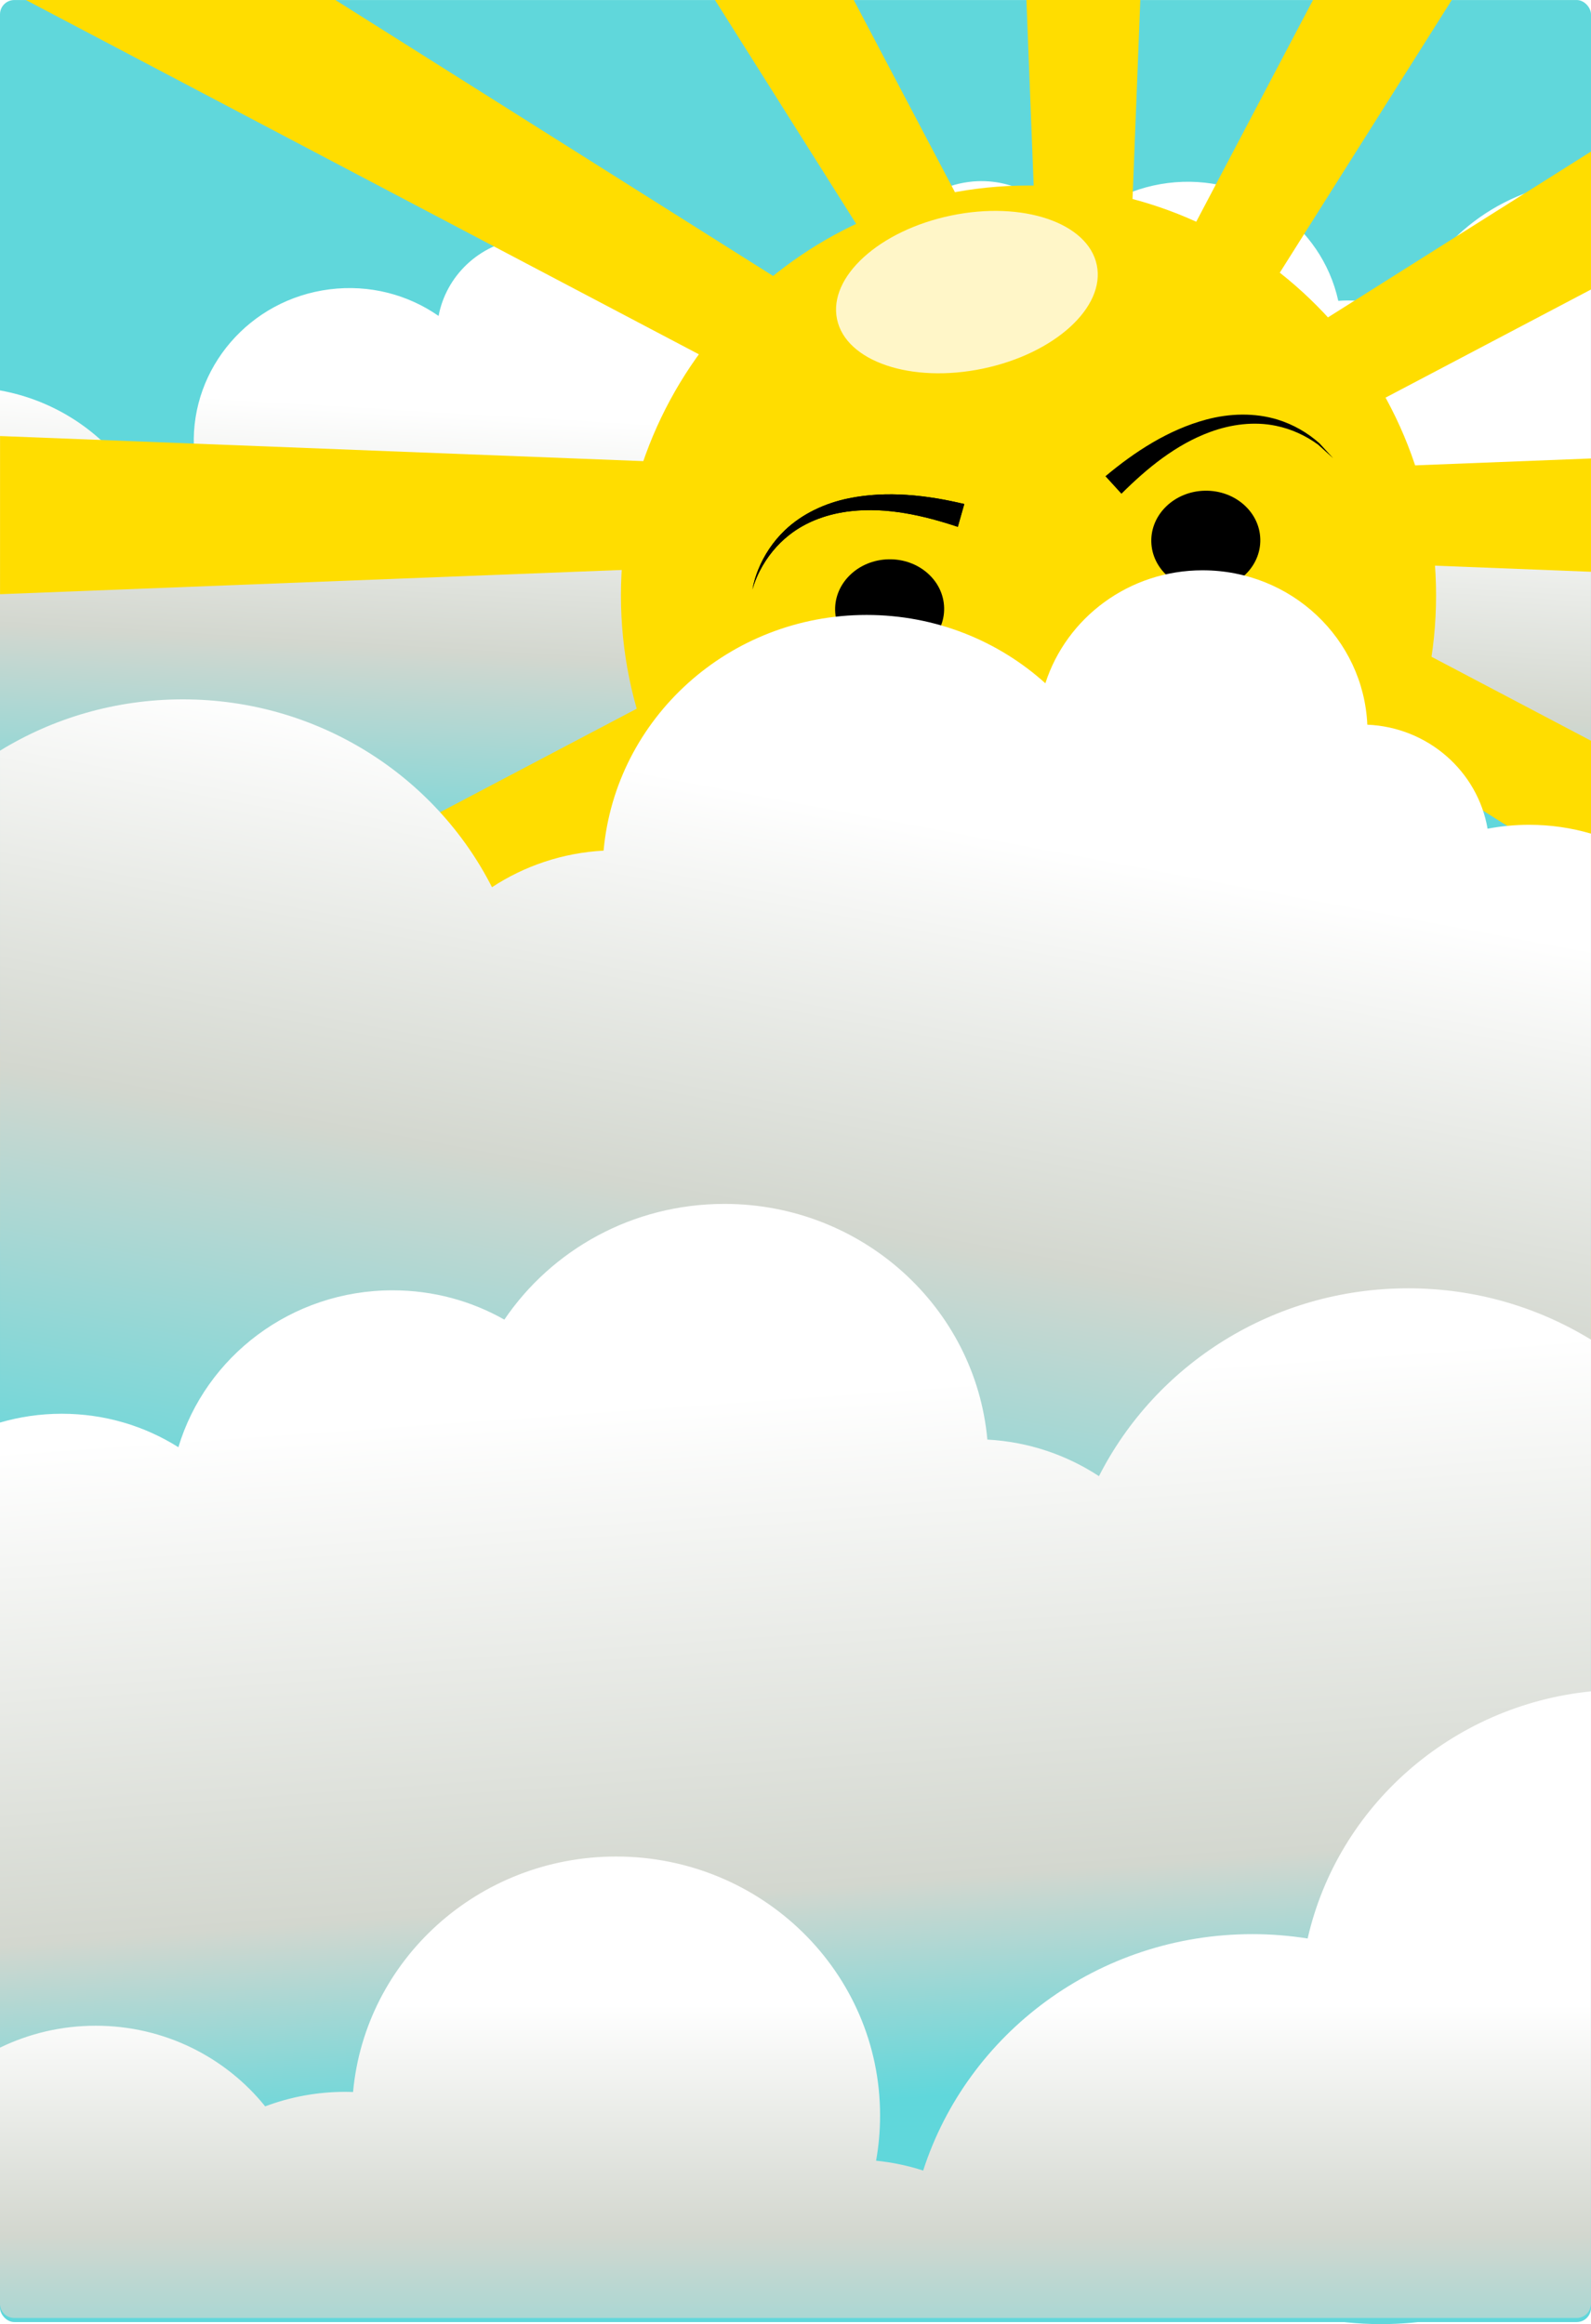
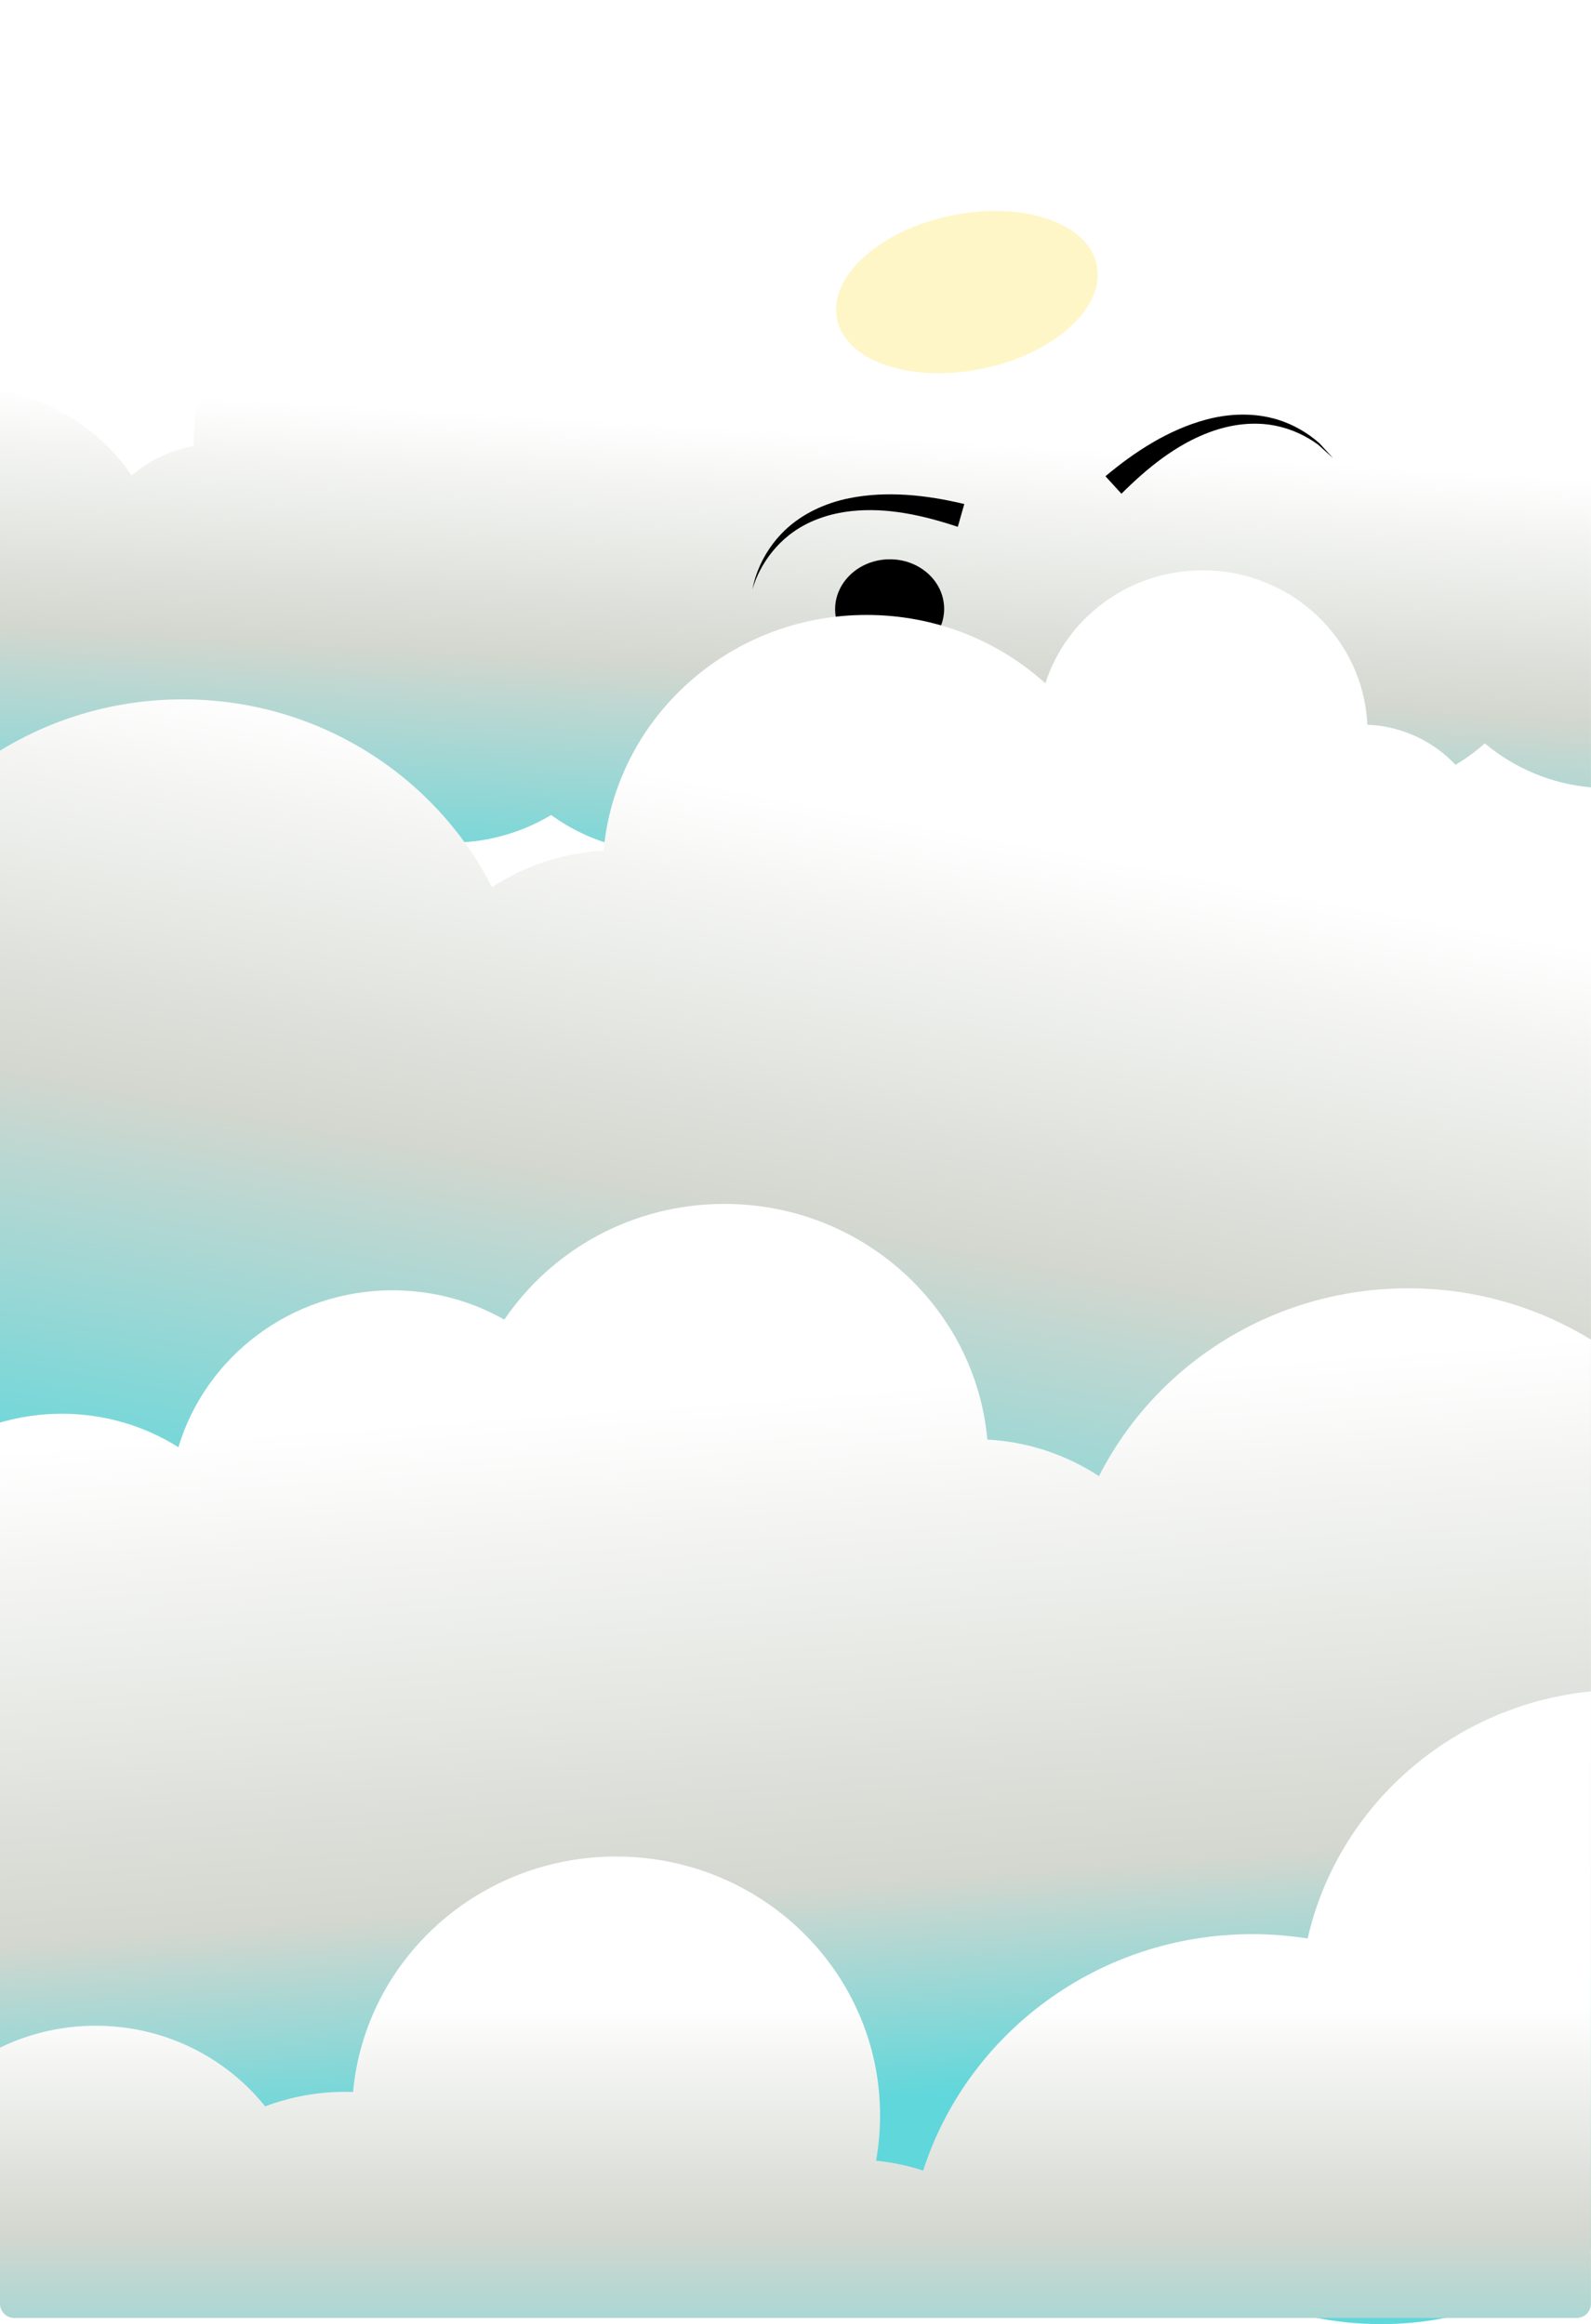
<svg xmlns="http://www.w3.org/2000/svg" xmlns:ns1="http://sodipodi.sourceforge.net/DTD/sodipodi-0.dtd" xmlns:ns2="http://www.inkscape.org/namespaces/inkscape" xmlns:xlink="http://www.w3.org/1999/xlink" id="svg2" ns1:docname="clouds.svg" viewBox="0 0 671.43 980.88" version="1.1" ns2:version="0.47pre4 r22446">
  <defs id="defs4">
    <linearGradient id="linearGradient3745" ns2:collect="always">
      <stop id="stop3747" style="stop-color:#ffffff" offset="0" />
      <stop id="stop3751" style="stop-color:#d3d7cf" offset=".489" />
      <stop id="stop3749" style="stop-color:#60d7db" offset="1" />
    </linearGradient>
    <linearGradient id="linearGradient2902" y2="648.93" gradientUnits="userSpaceOnUse" x2="372.86" gradientTransform="translate(-21.202 278)" y1="349.51" x1="351.43" ns2:collect="always">
      <stop id="stop3755" style="stop-color:#ffffff" offset="0" />
      <stop id="stop3757" style="stop-color:#d3d7cf" offset=".694" />
      <stop id="stop3759" style="stop-color:#60d7db" offset="1" />
    </linearGradient>
    <linearGradient id="linearGradient2906" y2="696.93" xlink:href="#linearGradient3745" gradientUnits="userSpaceOnUse" x2="416.86" gradientTransform="matrix(-1 0 0 1 724.52 29.429)" y1="349.51" x1="351.43" ns2:collect="always" />
    <linearGradient id="linearGradient2914" y2="1083.8" xlink:href="#linearGradient3745" gradientUnits="userSpaceOnUse" x2="314.29" gradientTransform="translate(-21.202 -1.714)" y1="885.83" x1="314.29" ns2:collect="always" />
    <linearGradient id="linearGradient3791" y2="696.93" xlink:href="#linearGradient3745" gradientUnits="userSpaceOnUse" x2="416.86" gradientTransform="matrix(-.582 .074 .074 .582 334.74 -21.157)" y1="349.51" x1="351.43" ns2:collect="always" />
    <filter id="filter3835" height="1.533" width="1.209" color-interpolation-filters="sRGB" y="-.267" x="-.105" ns2:collect="always">
      <feGaussianBlur id="feGaussianBlur3837" stdDeviation="5.077" ns2:collect="always" />
    </filter>
  </defs>
  <ns1:namedview id="base" bordercolor="#666666" ns2:pageshadow="2" ns2:window-y="0" pagecolor="#ffffff" ns2:window-height="953" ns2:window-maximized="1" ns2:zoom="0.5" ns2:window-x="0" showgrid="false" borderopacity="1.0" ns2:current-layer="layer1" ns2:cx="-77.746" ns2:cy="620.20606" ns2:window-width="1272" ns2:pageopacity="0.0" ns2:document-units="px" />
  <g id="layer1" ns2:label="Capa 1" ns2:groupmode="layer" transform="translate(-15.954 -38.062)">
-     <rect id="rect2827" style="fill:#60d7db" ry="6.032" height="980" width="671.43" y="38.076" x="15.954" />
    <path id="path3782" style="fill:url(#linearGradient3791)" d="m687.36 114.12c-2.637 0.092-5.298 0.286-7.969 0.625-33.268 4.218-59.671 26.682-70.094 55.781-8.583-4.195-18.382-6.236-28.562-5.5-7.051-32.069-38.083-54.011-71.938-49.719-16.936 2.147-31.524 10.487-41.75 22.375-7.215-15.431-24.037-25.141-42.156-22.844-21.758 2.758-37.377 21.81-35.656 43.031-14.825 2.521-25.639 14.913-26.281 29.312-3.381-0.212-6.824-0.13-10.312 0.312-4.91 0.622-9.582 1.89-13.938 3.688-4.677-0.658-9.546-0.718-14.469-0.094-3.489 0.442-6.841 1.232-10.062 2.281-4.215-13.783-17.796-23.102-32.781-21.844-3.63-20.979-23.492-35.54-45.25-32.781-18.119 2.297-31.958 15.913-35.094 32.656-12.868-8.96-29.095-13.366-46.031-11.219-33.855 4.292-58.424 33.279-57.25 66.094-10.042 1.827-19.017 6.234-26.281 12.438-12.664-18.666-32.705-31.785-55.531-35.875v253.56c4.159 0.114 8.365-0.085 12.625-0.625 23.444-2.972 43.305-15.587 55.906-33.219 14.056 7.214 30.404 10.433 47.375 8.281 25.742-3.263 47.132-18.133 59.375-38.531 8.153 1.526 16.682 1.852 25.375 0.75 11.688-1.482 22.495-5.337 31.938-11.031 16.064 11.718 36.609 17.567 58.094 14.844 22.434-2.844 41.57-14.487 54.219-30.938 16.351 12.763 37.763 19.28 60.188 16.438 21.485-2.724 39.9-13.519 52.531-28.875 10.565 3.158 22 4.2 33.688 2.719 8.694-1.102 16.86-3.55 24.375-7.062 16.945 16.698 41.383 25.763 67.125 22.5 16.971-2.151 32.002-9.351 43.812-19.844 12.374 10.382 27.947 17.066 44.781 18.562v-256.25z" />
-     <path id="path3796" ns1:rx="172" ns1:ry="173" style="fill:#ffdd00" ns1:type="arc" d="m612 213.36c0 95.545-77.007 173-172 173s-172-77.455-172-173 77.007-173 172-173 172 77.455 172 173z" transform="translate(10,76)" ns1:cy="213.36218" ns1:cx="440" />
-     <path id="path3721" style="fill:#ffdd00" d="m26.875 38.062 378.38 199.22-389.28-15.188v66.75l389.31-15.188-389.31 204.97v83.5l407.47-256.94-353.41 560.47 76.25 44.031 308.69-586.31-25.844 662.09h88.062l-25.86-662.08 196.04 372.34v-129.66l-164.5-260.88 164.5 103.72v-58.219l-146.31-77.031 146.31 5.719v-47.812l-146.34 5.719 146.34-77.03v-58.219l-164.5 103.72 105.75-167.69h-58.562l-78.719 149.5 5.844-149.5h-48.062l5.844 149.5-78.719-149.5h-58.562l105.75 167.69-265.94-167.69h-130.62z" />
    <g id="g3822" transform="matrix(1 -.022 .022 1 7.677 -1.953)">
      <path id="path3818" ns1:rx="23" ns1:ry="21" style="fill:#000000" ns1:type="arc" d="m400 305.36c0 11.598-10.297 21-23 21s-23-9.402-23-21 10.297-21 23-21 23 9.402 23 21z" ns1:cy="305.36218" ns1:cx="377" />
-       <path id="path3820" ns1:rx="23" ns1:ry="21" style="fill:#000000" ns1:type="arc" d="m400 305.36c0 11.598-10.297 21-23 21s-23-9.402-23-21 10.297-21 23-21 23 9.402 23 21z" transform="translate(134,-26)" ns1:cy="305.36218" ns1:cx="377" />
-       <path id="path3808" d="m406.52 271.3 2.945-9.556c-15.672-4.119-32.414-6.403-48.576-3.504h-0c-10.093 1.813-19.821 6.063-27.318 12.881-5.089 4.646-9.074 10.361-11.706 16.572-0.809 1.909-1.496 3.866-2.023 5.859-0.147 0.557-0.282 1.118-0.397 1.682-0.03 0.149-0.059 0.299-0.086 0.449-0.007 0.039-0.013 0.077-0.02 0.116-0.001 0.01-0.003 0.02-0.004 0.03-0.001 0.003-0.001 0.007-0.002 0.011v0-0c0.001-0.003 0.001-0.007 0.002-0.01 0.002-0.01 0.005-0.02 0.008-0.029 0.01-0.038 0.02-0.076 0.031-0.114 0.041-0.147 0.083-0.292 0.128-0.438 0.167-0.549 0.353-1.092 0.552-1.63v-0c0.709-1.924 1.568-3.783 2.538-5.577 3.155-5.834 7.524-10.941 12.711-14.84 7.601-5.736 16.96-8.69 26.325-9.511h0c15.169-1.344 30.35 2.417 44.892 7.609z" ns2:original-d="m 407.99558,266.52142 c -77.96614,-24.02666 -88.65919,29.31805 -88.65919,29.31805" style="fill-rule:evenodd;fill:#000000" ns2:path-effect="#path-effect3810" />
      <path id="path3812" ns2:path-effect="#path-effect3810" ns2:original-d="m 407.99558,266.52142 c -77.96614,-24.02666 -88.65919,29.31805 -88.65919,29.31805" style="fill-rule:evenodd;fill:#000000" d="m406.52 271.3 2.945-9.556c-15.672-4.119-32.414-6.403-48.576-3.504h-0c-10.093 1.813-19.821 6.063-27.318 12.881-5.089 4.646-9.074 10.361-11.706 16.572-0.809 1.909-1.496 3.866-2.023 5.859-0.147 0.557-0.282 1.118-0.397 1.682-0.03 0.149-0.059 0.299-0.086 0.449-0.007 0.039-0.013 0.077-0.02 0.116-0.001 0.01-0.003 0.02-0.004 0.03-0.001 0.003-0.001 0.007-0.002 0.011v0-0c0.001-0.003 0.001-0.007 0.002-0.01 0.002-0.01 0.005-0.02 0.008-0.029 0.01-0.038 0.02-0.076 0.031-0.114 0.041-0.147 0.083-0.292 0.128-0.438 0.167-0.549 0.353-1.092 0.552-1.63v-0c0.709-1.924 1.568-3.783 2.538-5.577 3.155-5.834 7.524-10.941 12.711-14.84 7.601-5.736 16.96-8.69 26.325-9.511h0c15.169-1.344 30.35 2.417 44.892 7.609z" />
      <path id="path3814" d="m469.27 251.33 6.576 7.534c11.176-10.655 23.517-20.263 37.922-25.202 8.89-3.057 18.642-4.162 27.918-2.012 6.308 1.438 12.371 4.323 17.631 8.377 2.042 1.926 4.096 3.864 6.161 5.814l0 0-0-0c-1.859-2.121-3.729-4.254-5.611-6.4-4.924-4.599-10.892-8.205-17.447-10.396-9.622-3.182-20.236-3.11-30.195-0.663-15.944 3.922-30.312 12.814-42.956 22.949z" ns2:original-d="m 472.56242,255.09531 c 61.46554,-53.64687 92.92108,-9.25601 92.92108,-9.25601" style="fill-rule:evenodd;fill:#000000" ns2:path-effect="#path-effect3816" />
    </g>
    <path id="path2904" style="fill:url(#linearGradient2906)" d="m523.49 278.75c-31.136 0-57.482 20.043-66.375 47.688-19.842-17.912-46.334-28.844-75.438-28.844-58.175 0-105.95 43.722-111 99.469-17.375 0.937-33.478 6.503-47.094 15.438-23.865-46.979-73.332-79.281-130.5-79.281-28.328 0-54.753 7.941-77.125 21.656v383.69c23.898 19.837 54.802 31.812 88.563 31.812 40.286 0 76.503-17.039 101.59-44.156 22.224 15.214 49.244 24.156 78.406 24.156 44.234 0 83.578-20.533 108.66-52.406 13.462 4.329 27.843 6.688 42.781 6.688 20.084 0 39.154-4.239 56.344-11.844 24.655 23.262 58.143 37.562 95.062 37.562 39.43 0 74.979-16.315 100-42.438v-298.06c-8.27-2.423-17.02-3.719-26.094-3.719-5.995 0-11.859 0.573-17.531 1.656-4.174-24.214-25.137-42.821-50.75-43.906-1.64-36.258-32.112-65.156-69.5-65.156z" />
    <path id="path2841" style="fill:url(#linearGradient2902)" d="m321.64 546.16c-38.761 0-72.882 19.404-92.844 48.844-13.87-7.868-29.98-12.375-47.156-12.375-42.78 0-78.875 27.942-90.406 66.219-14.183-8.944-31.071-14.125-49.188-14.125-9.073 0-17.824 1.296-26.094 3.719v298.06c25.021 26.123 60.57 42.438 100 42.438 36.919 0 70.408-14.301 95.062-37.562 17.19 7.605 36.26 11.844 56.344 11.844 14.939 0 29.319-2.358 42.781-6.688 25.078 31.873 64.422 52.406 108.66 52.406 29.162 0 56.182-8.943 78.406-24.156 25.091 27.117 61.308 44.156 101.59 44.156 33.761 0 64.665-11.975 88.562-31.812v-383.69c-22.372-13.715-48.797-21.656-77.125-21.656-57.168 0-106.63 32.303-130.5 79.281-13.616-8.934-29.718-14.5-47.094-15.438-5.05-55.747-52.825-99.469-111-99.469z" />
    <path id="rect2863" style="fill:url(#linearGradient2914)" d="m687.36 751.88c-58.991 5.987-106.88 48.642-119.56 104.31-7.584-1.194-15.354-1.844-23.281-1.844-65.162 0-120.33 41.937-138.97 99.781-6.353-2.058-13.004-3.465-19.875-4.156 1.121-6.218 1.688-12.592 1.688-19.125 0-60.334-49.866-109.25-111.41-109.25-58.148 0-105.91 43.665-111 99.375-1.097-0.037-2.207-0.062-3.312-0.062-11.91 0-23.29 2.175-33.781 6.125-16.669-20.722-42.524-34.031-71.531-34.031-14.502 0-28.207 3.335-40.375 9.25v108.06c0 3.342 2.69 6.031 6.031 6.031h659.34c3.342 0 6.031-2.69 6.031-6.031v-258.44z" />
    <path id="path3829" ns1:rx="59" ns1:ry="22" style="filter:url(#filter3835);fill:#fff6c8" ns1:type="arc" d="m528 178.36c0 12.15-26.415 22-59 22s-59-9.85-59-22 26.415-22 59-22 59 9.85 59 22z" transform="matrix(.929 -.194 .307 1.468 -66.452 -9.508)" ns1:cy="178.36218" ns1:cx="469" />
  </g>
</svg>